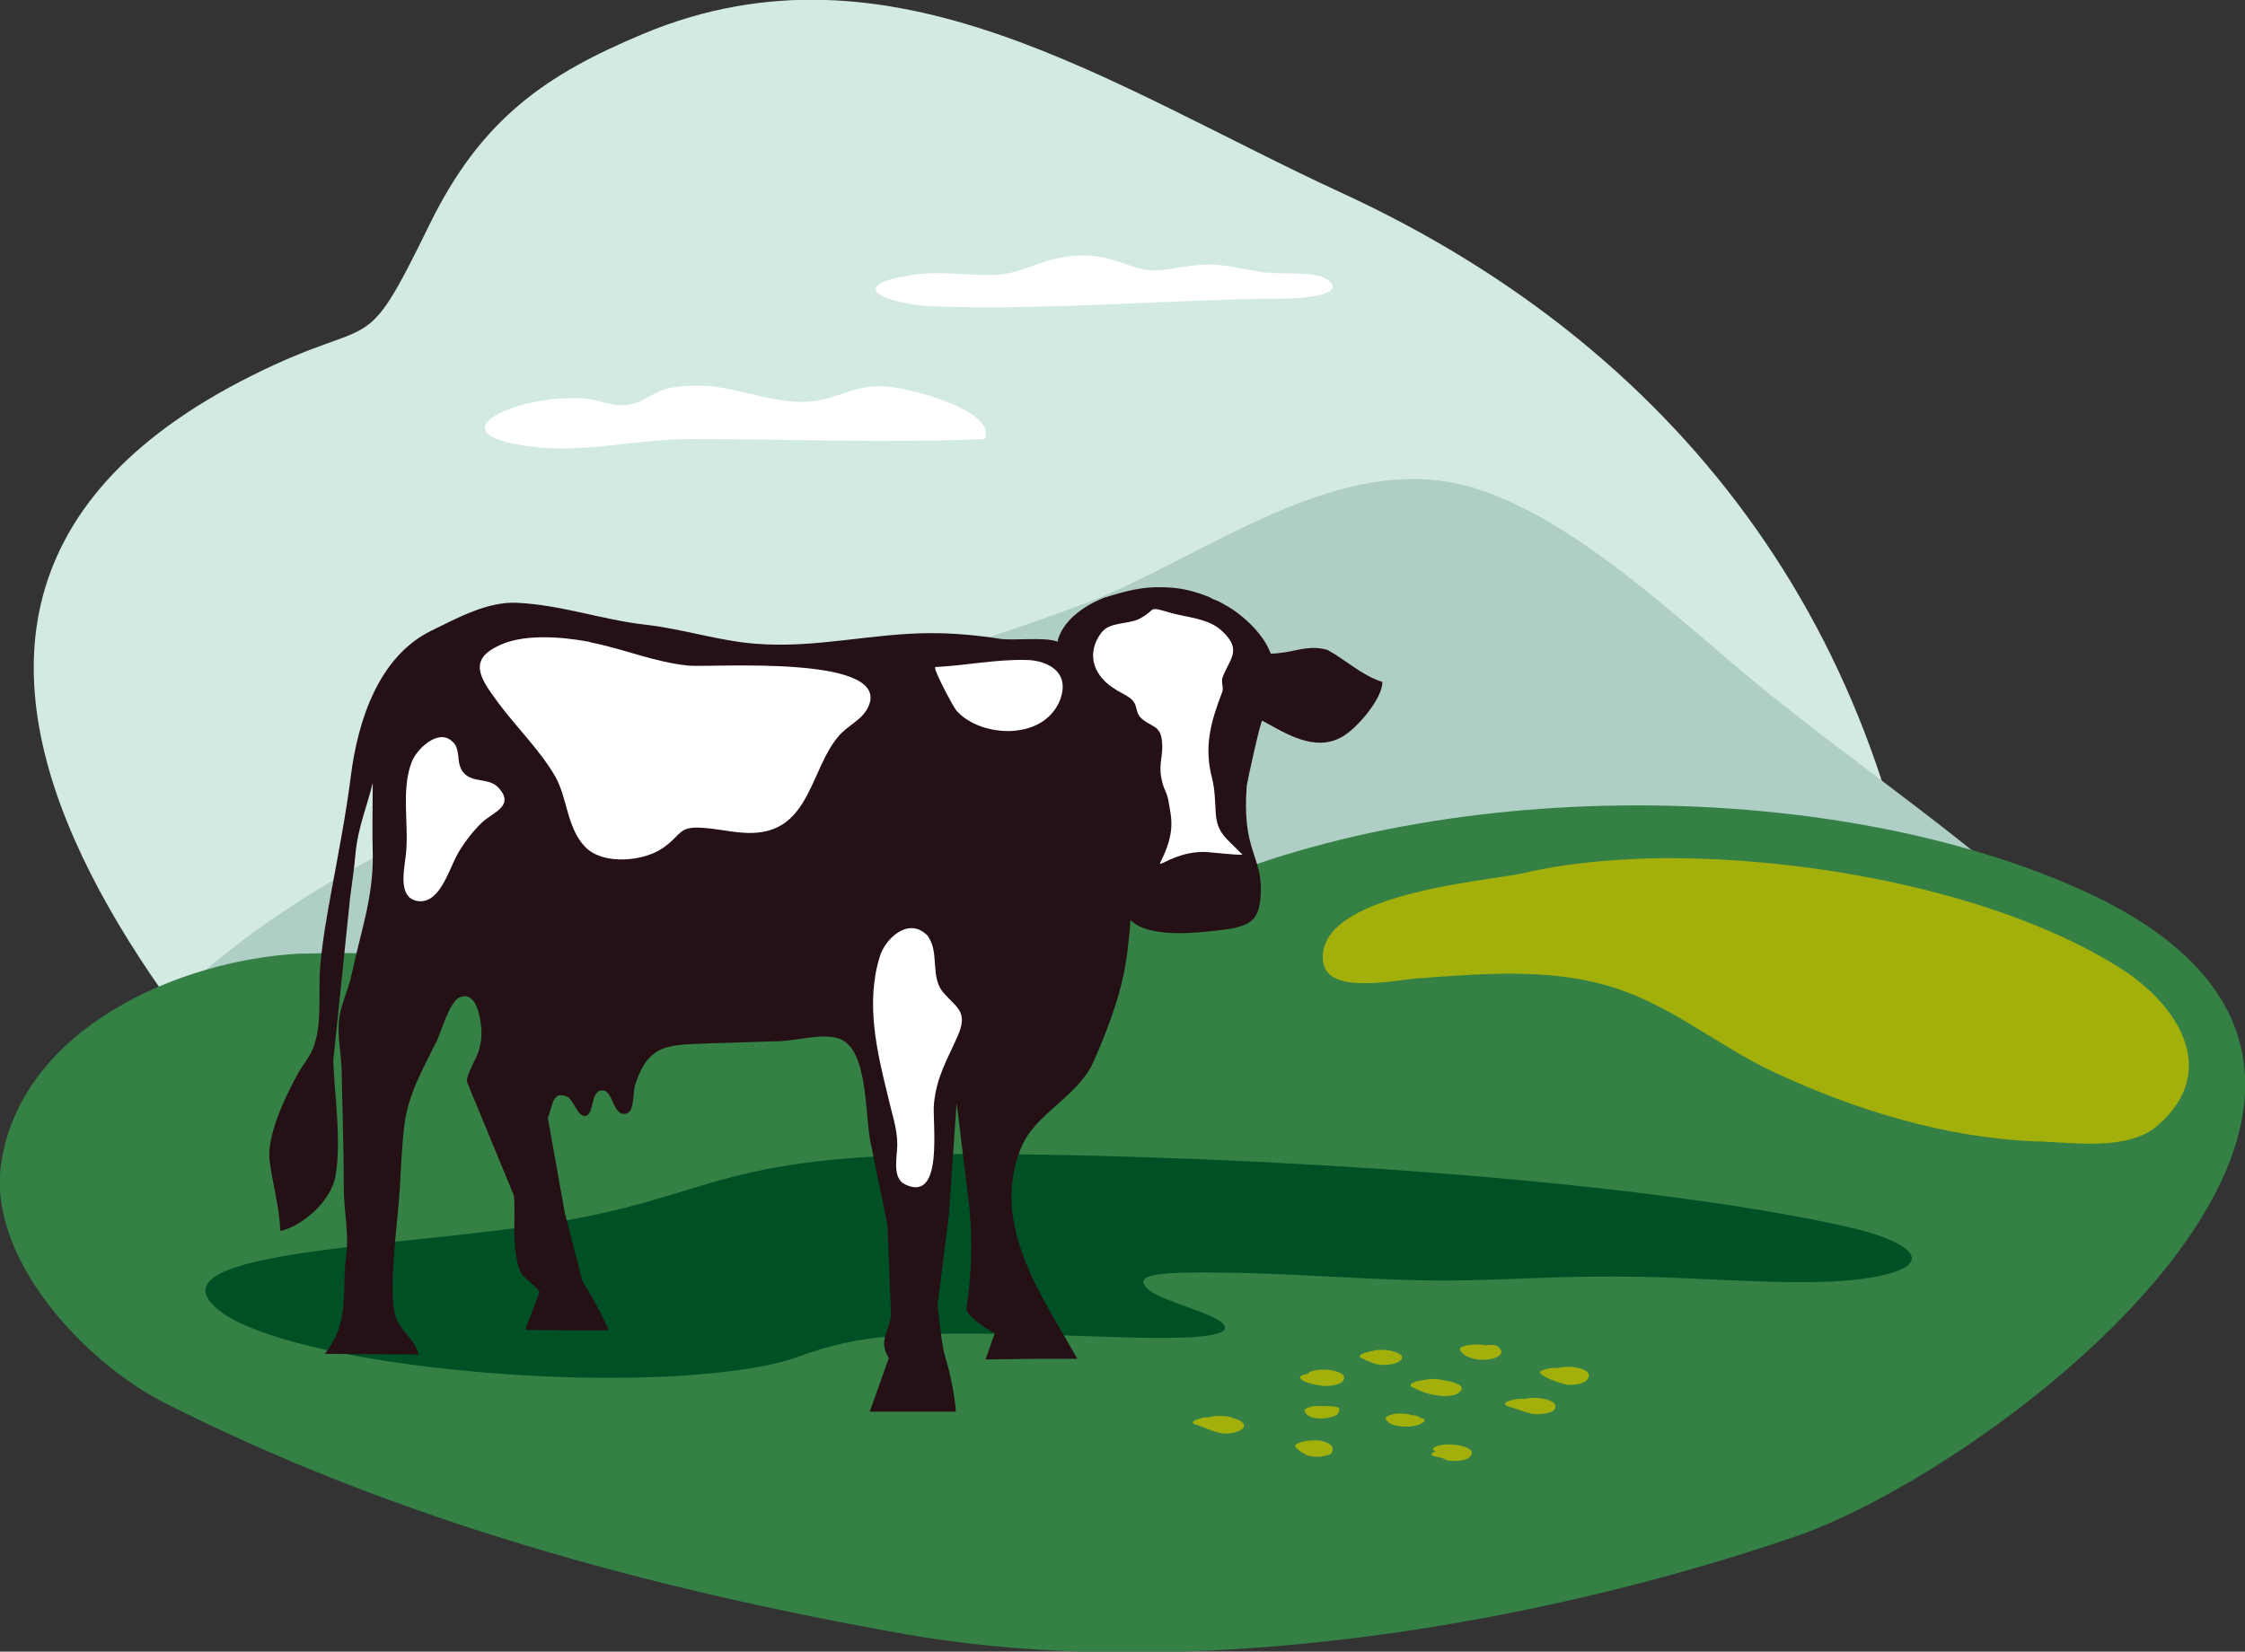
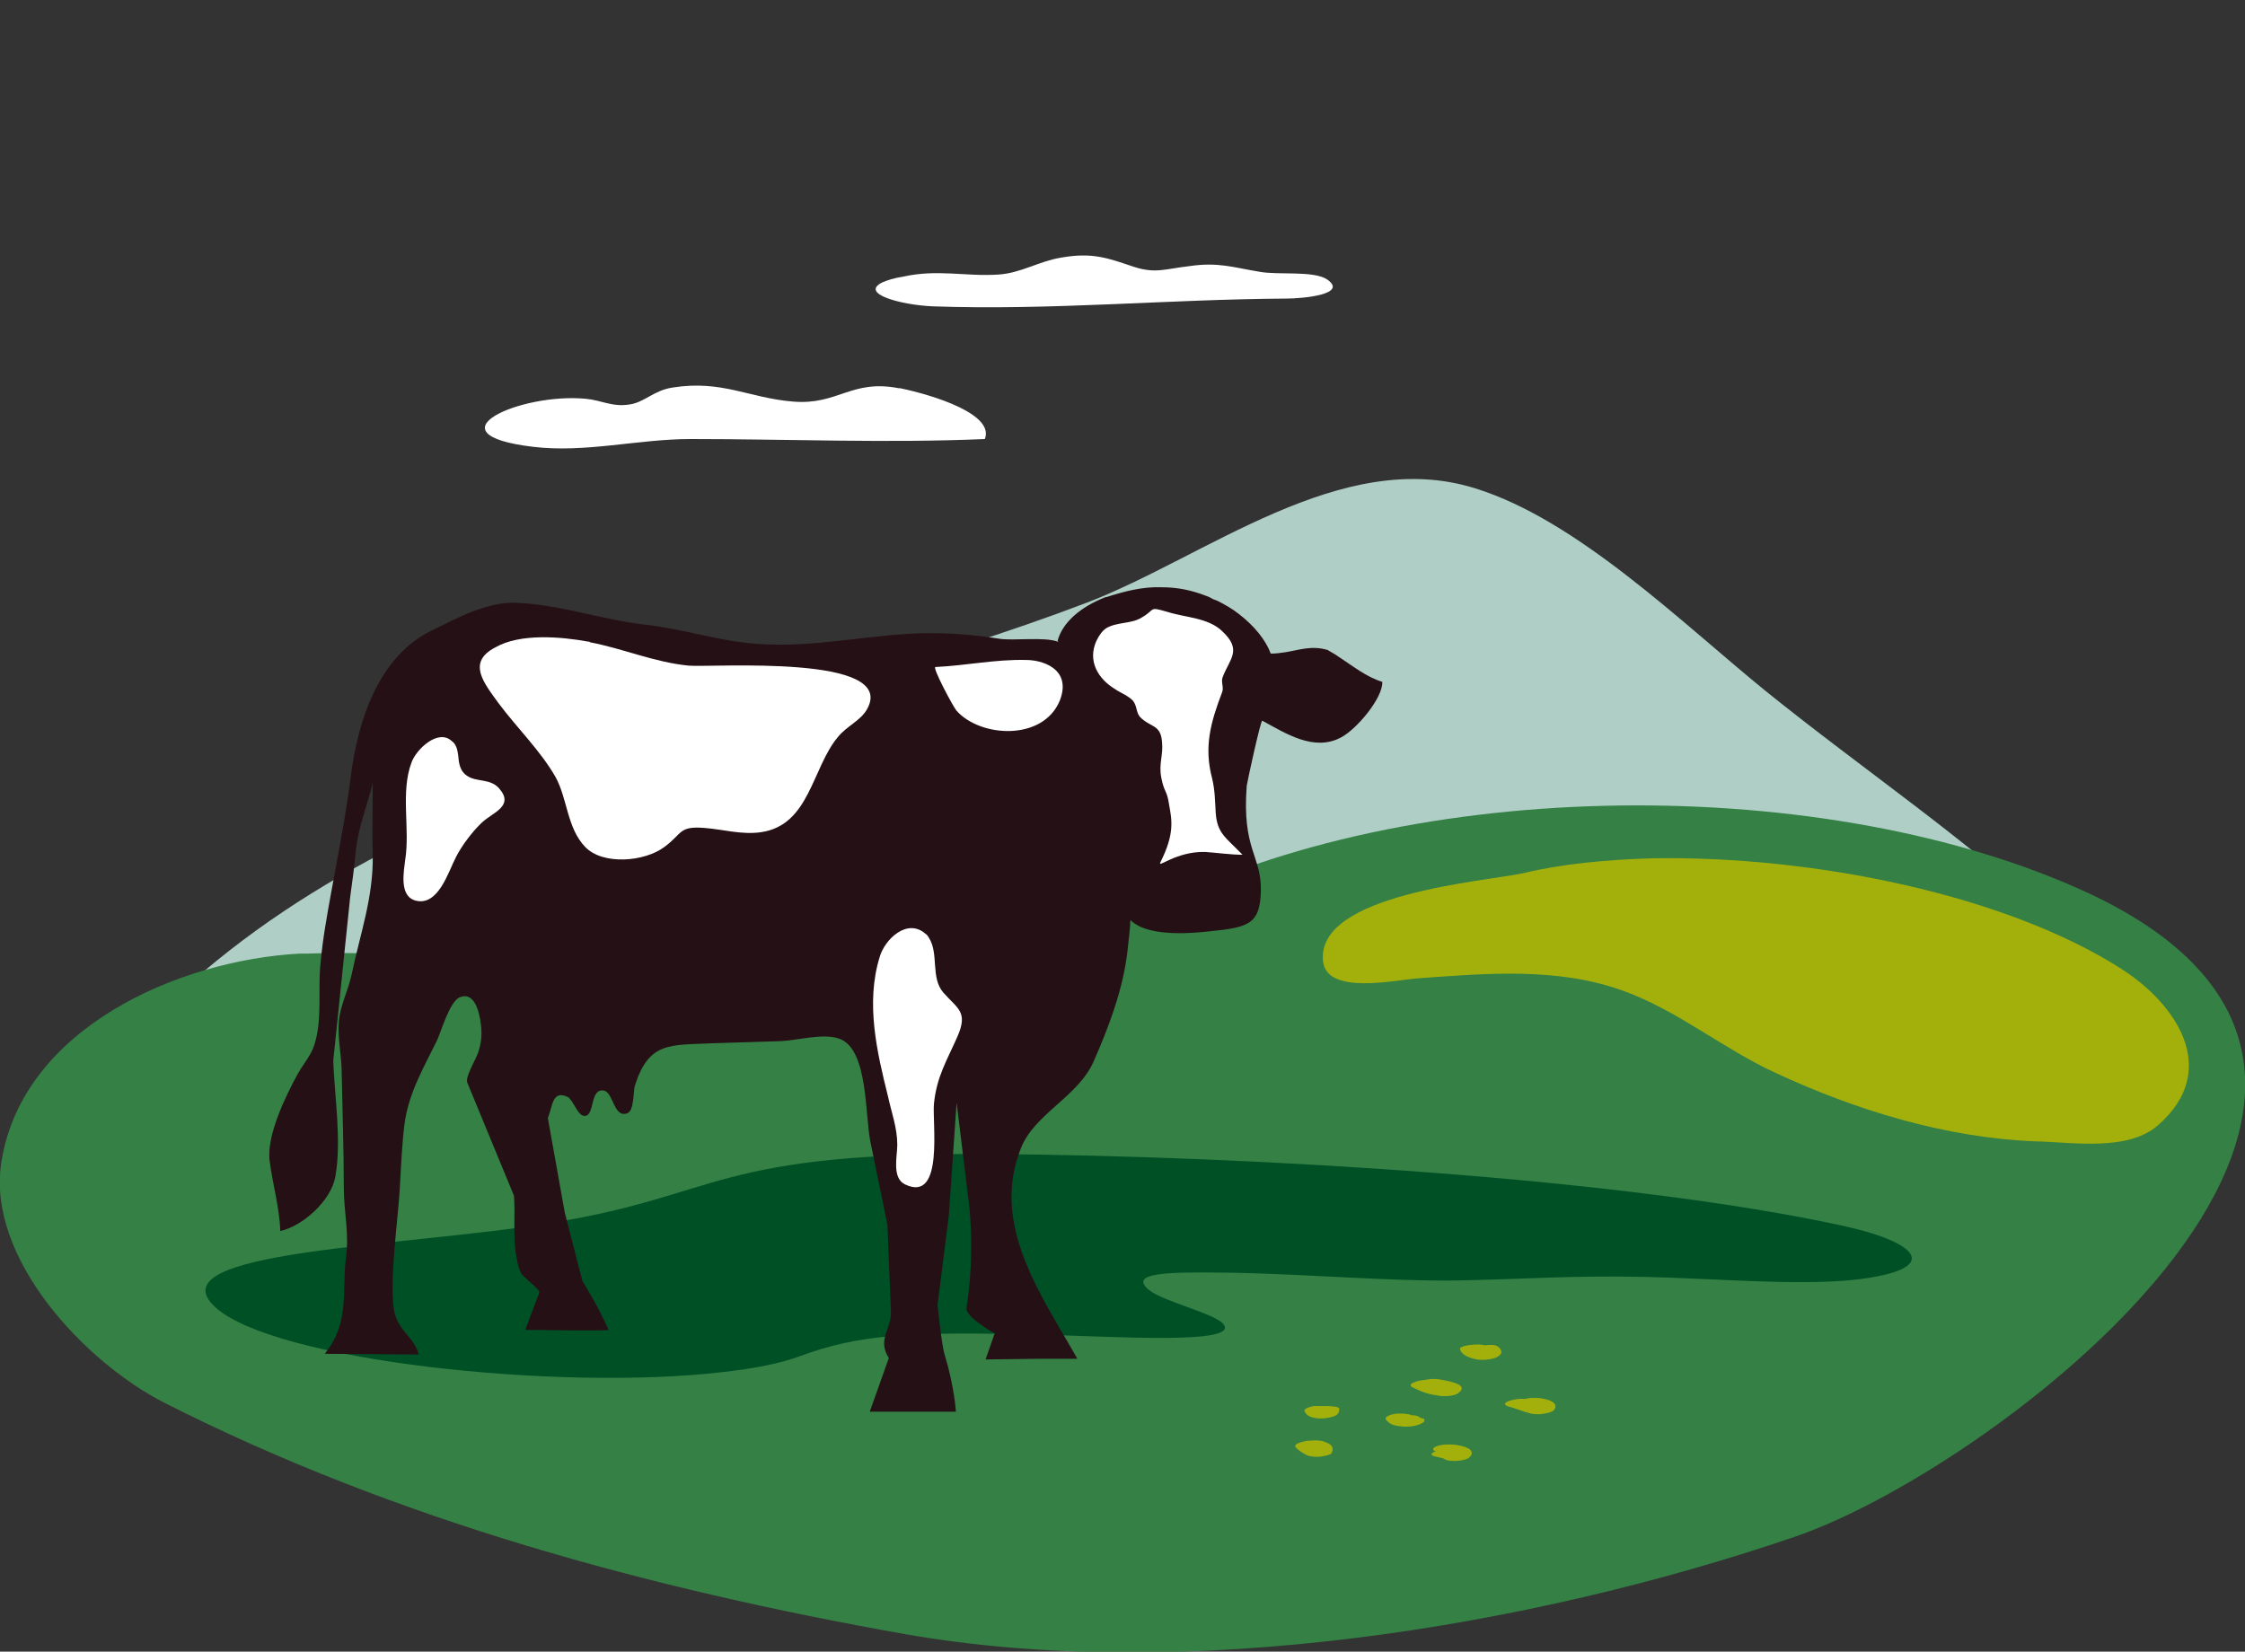
<svg xmlns="http://www.w3.org/2000/svg" version="1.1" id="Layer_1" x="0px" y="0px" viewBox="0 0 318 234" style="enable-background:new 0 0 318 234;" xml:space="preserve">
  <rect x="0" y="0" width="318" height="234" fill="#333333" stroke="none" />
  <style type="text/css">
	.st0{fill:#D3EAE2;}
	.st1{fill:#AFCEC6;}
	.st2{fill:#348045;}
	.st3{opacity:0.85;fill:#B6B902;enable-background:new    ;}
	.st4{fill:#005026;}
	.st5{fill:#E5557F;}
	.st6{fill:#FF4077;}
	.st7{fill:#251015;}
	.st8{fill:#FFFFFF;}
	.st9{opacity:0.85;}
	.st10{fill:#B6B902;}
</style>
-   <path class="st0" d="M190.2,27.4c-33-15.2-63.9-37.3-99.1-22.6c-13.6,5.7-22.9,11.9-30.3,27.1c-9.6,19.6-7.1,12.3-25.1,21.3  c-72.1,36,0.2,106.1,32.4,137.4c17.2,16.8,33.5,38.8,60.8,37.6c24.1-1.1,46.1-11.7,68.8-18.6c20.3-6.2,40.5,5.8,62.3,0  c28.8-7.7,15.1-40.8,13.5-63.3C269.3,91.9,239.6,50.2,190.2,27.4L190.2,27.4z" />
  <path class="st1" d="M90.1,188.1c-10.1,2.8-21.4,3.1-30.4,1.8C39.4,187-7,175.6,18.6,147.5c34.6-37.9,91-45.2,135.3-62.1  c16.8-6.4,36.1-22.2,55.1-16.2c14.5,4.5,29.4,19.2,41.1,28.7c14,11.3,29.1,21.4,42.1,33.7c10.5,10,9.7,23.3-5.5,27  c-10.3,2.5-22.8-2.8-34-4.7c-11.4-1.9-19-0.6-30.2-1c-11.5-0.4-25.4-5.9-37.4-7.4c-9-1.1-15.5-1.5-14.4,7.6  c0.7,5.8,7.5,12.6,7.4,18.1c0,0,0,0,0,0c-0.1,10.8-20.3,4.5-31.2,2.6c-21.2-3.7-29.6-2.6-41.9,7.1  C100.8,184.2,95.7,186.5,90.1,188.1L90.1,188.1z" />
  <path class="st2" d="M42.5,135.1c0.3,0,0.7,0,1,0c37-1.2,84.3,12.7,117.9-5.5c36-19.5,95.3-20.4,132.8-3.8  c60.8,26.8-10.5,81.8-39.9,91.9c-37.7,12.9-86.4,20.8-126.2,13.8c-36-6.4-71.9-16.1-104.7-32.7c-11.3-5.7-25.4-20.6-23.2-34.2  C3.2,145.6,25.4,136,42.5,135.1z" />
  <path class="st3" d="M234,121.6c22.9-0.4,50.3,5.2,66.7,15.8c7.4,4.8,14,14.1,5,22c-4.3,3.8-12.2,2.4-17.4,2.3  c-12.7-0.5-25.4-4.4-36.8-9.7c-7.4-3.4-13.8-8.8-21.5-11.6c-9.3-3.4-19.4-2.5-29.1-1.8c-3.1,0.2-13.1,2.5-13.5-2.5  c-0.9-9.5,22.9-11.2,28.4-12.4C221.2,122.4,227.4,121.8,234,121.6L234,121.6z" />
  <path class="st4" d="M102.3,194.4c-23.2,2.7-63.5-1.6-71.8-9.2c-8.9-8.1,26.8-8.5,47.9-12c23.9-3.9,22.6-10,62.3-9.7  c36.9,0.3,89.4,3.4,120.5,10.2c11.2,2.5,13.7,6.2,1.6,7.6c0,0,0,0,0,0c-8.2,0.9-20.1-0.2-30-0.4c-10.2-0.2-16.3,0.3-25.9,0.5  c-9.9,0.2-23-1-33.6-1.1c-7.9-0.1-13.6,0-10.5,2.5c2,1.6,9.3,3.3,10.5,4.8c0,0,0,0,0,0c2.4,3-16.2,1.7-25.9,1.5  c-18.9-0.5-25.8,0-34,3C110.5,193.2,106.7,193.9,102.3,194.4L102.3,194.4z" />
  <g>
    <path class="st5" d="M171.5,84.8c0.3,0.1,0.6,0.2,0.9,0.4C172,85,171.8,84.9,171.5,84.8z" />
    <path class="st5" d="M179.9,92.7C179.9,92.7,179.9,92.7,179.9,92.7C179.9,92.7,179.9,92.7,179.9,92.7   C179.9,92.7,179.9,92.7,179.9,92.7z" />
    <path class="st6" d="M149.9,90.9C149.9,90.9,149.9,90.9,149.9,90.9C149.9,91,149.9,91,149.9,90.9C150,91,149.9,90.9,149.9,90.9z" />
    <path class="st7" d="M189.1,92.7L189.1,92.7c-0.5-0.3-0.9-0.5-1-0.6c0,0,0,0,0,0c-2.3-0.7-4.1,0-6,0.3c-0.7,0.1-1.3,0.2-2.1,0.2   c0,0,0,0,0,0c0,0,0,0,0,0c-0.7-1.9-2.3-3.9-4.5-5.6c-1-0.8-2.1-1.4-3.1-1.9c-0.3-0.1-0.6-0.2-0.9-0.4c-0.2-0.1-0.4-0.2-0.7-0.3   c-2.1-0.8-4-1.2-6.3-1.2c-2.7-0.1-5.3,0.6-7.8,1.4c0,0,0,0-0.1,0c-3.6,1.4-6.1,3.6-6.8,6.2c0,0,0.1,0,0.1,0.1c0,0-0.1,0-0.1,0   c-1.9-0.7-6.3-0.1-8.2-0.4c-3.2-0.5-6.4-0.8-9.7-0.8c-8.4,0-16.4,2.2-24.9,1.5c-5.2-0.4-10.3-2.1-15.6-2.7   c-6.2-0.7-11.8-2.8-18.2-3.1c-4.2-0.2-8.5,2.2-12.2,4c-7.4,3.7-10.3,12.7-11.3,20.5c-0.7,5.6-1.8,11.1-2.8,16.6   c-0.6,3.3-1.2,6.6-1.5,10c-0.4,3.7,0.3,8-0.9,11.6c-0.5,1.5-1.5,2.6-2.3,4c-1.7,3.1-4.5,8.8-4,12.4c0.4,3.2,1.4,6.6,1.5,9.9   c3.2-0.7,7.2-4.3,7.8-7.7c0.9-5.1-0.1-11.2-0.3-16.4l2.4-23.2c0.3-2.1,0.6-4.4,0.8-6.6c0.4-3.5,1.6-6.3,2.4-9.6   c0,3.4-0.1,6.8,0,10.2c0.1,6.1-1.8,11.2-3,17c-0.5,2.3-1.6,4.3-1.8,6.6c-0.2,2.4,0.4,4.9,0.4,7.3c0.1,5.4,0.3,10.9,0.3,16.3   c0,3.4,0.8,6.5,0.3,9.9c-0.6,4.6,0.6,9.2-3,13.6l13.3,0.1c-0.7-2.8-3.3-3.3-3.6-7.1c-0.4-4.5,0.6-11.5,0.9-16   c0.2-3.2,0.3-6.4,0.7-9.6c0.6-4.4,2.7-7.9,4.6-11.8c0.6-1.3,1.8-5.5,3.2-6.1c2.1-0.9,2.8,2.1,3,3.7c0.2,1.4,0.1,2.6-0.3,3.9   c-0.2,0.9-2,3.7-1.6,4.5c0,0,6.6,16,6.6,16c0.2,2.6-0.1,5.1,0.2,7.7c0.2,1.2,0.3,2.4,0.9,3.4c0.3,0.5,2.6,2.2,2.5,2.6l-2,5.3   c0,0,11.9,0.2,11.8,0c-1.6-3.6-3.7-6.9-3.7-6.9l-2.5-9.7l-2.4-13.4c0.7-1.7,0.6-4,2.8-3c0.8,0.4,1.4,2.7,2.4,2.7   c1.5,0,0.7-3.9,2.7-3.6c1.4,0.2,1.4,4,3.4,3.2c0.9-0.4,0.8-2.9,1-3.8c2-6.4,5-5.8,11.1-6.1c3.2-0.1,6.4-0.2,9.6-0.3   c2.4-0.1,6.1-1.2,8.4-0.3c4,1.6,3.5,10.8,4.3,14.6c0.8,3.9,1.6,7.8,2.4,11.7c0,0,0.5,12.2,0.5,12.3c0.1,2.6-2,3.9-0.3,6.6l-2.7,7.6   l12.2,0c0,0-0.2-3.5-1.6-8.1c-0.4-1.2-1-7-1-7l1.6-12.7l1.1-16l1.7,13.9c0,0,1,7-0.3,15.2c-0.2,1.3,4,3.6,4,3.6l-1.3,3.7l7.8-0.1   l5.2,0c-4.8-8.6-12.4-18.8-8-29.8c1.9-4.9,8.1-7.3,10.3-12.3c4.7-10.6,4.7-15,5.1-18.4c0.5-4.2-1.9,1.3,10.8,0   c5.8-0.6,7.7-0.8,7.8-5.8c0.1-5-2.7-5.8-2-14.9c0.1-0.7,2-9.4,2.2-9.2c3.3,1.8,7.3,4.4,11.1,2.4c2.2-1.1,6-5.6,5.9-7.9   C193.5,95.9,191.7,94.4,189.1,92.7z" />
  </g>
  <path class="st8" d="M125,40c-3.3,1.6,2.6,3.2,7.1,3.4c16.7,0.6,33.4-1,50.1-1.1c2.4,0,8.8-0.6,5.8-2.7c-1.9-1.3-7-0.6-9.6-1.1  c-3.7-0.6-5.8-1.4-9.9-0.8c-3.5,0.4-4.8,1.1-7.9,0.1c-3.6-1.2-5.8-2.1-10.3-1.3c-3.1,0.5-5.7,2.2-8.9,2.4c-4.7,0.3-8.6-0.8-13.5,0.3  C126.6,39.4,125.7,39.7,125,40L125,40z" />
  <g class="st9">
-     <path class="st10" d="M188.4,194.1c-0.8-0.1-1.9-0.1-2.7,0.2c-0.2,0.1-0.4,0.2-0.4,0.3c-0.8,0.2-1.4,0.4-1.1,0.7   c0.4,0.5,1.6,0.8,2.8,1c1,0.2,2.7-0.1,3.1-0.5C190.8,195.1,190.3,194.4,188.4,194.1z" />
-     <path class="st10" d="M198,193c1.2-0.7,0.6-1.3-1.3-1.7c-0.8-0.1-1.9-0.1-2.7,0.2c0,0-0.1,0-0.1,0c-0.9,0.2-1.5,0.5-1.2,0.8   c0.5,0.3,1.2,0.6,2,0.9C195.5,193.5,197.3,193.4,198,193L198,193z" />
    <path class="st10" d="M203.6,197.7c0.9,0.2,2.4,0.1,2.9-0.3c1.5-1-0.2-1.6-2.8-2c-0.6-0.1-1.3,0-1.9,0.1c-1.2,0.1-2.5,0.6-1.8,1   C201,197,202,197.5,203.6,197.7L203.6,197.7z" />
    <path class="st10" d="M212.2,190.8c-0.3-0.3-1.1-0.3-1.9-0.2c-0.9-0.3-3.5,0-3.5,0.5c0.1,0.6,0.8,1.2,2.4,1.5   c1.1,0.2,2.7-0.1,3.1-0.5C212.9,191.7,212.7,191.2,212.2,190.8L212.2,190.8z" />
    <path class="st10" d="M187.7,199.2c0,0-0.1,0-0.1,0c-0.4,0-1,0-1.5,0c-1,0.2-1.5,0.5-1.3,0.8c0,0,0.1,0.1,0.1,0.1c0,0,0,0,0,0   c0,0.1,0.1,0.2,0.2,0.3c0.2,0.2,0.6,0.4,1.2,0.5c1,0.2,2.7-0.1,3.1-0.5c0.3-0.3,0.3-0.6,0.3-0.8   C189.7,199.3,188.8,199.2,187.7,199.2L187.7,199.2z" />
    <path class="st10" d="M201.3,200.9c-0.1,0-0.4-0.2-0.2-0.1c-0.2-0.2-0.7-0.3-1.2-0.3c-0.3-0.2-1.4-0.3-2.3-0.2   c-1,0.2-1.5,0.5-1.3,0.8c0.4,0.5,0.8,0.9,2.4,1c0.9,0.1,2-0.1,2.6-0.4c0.4-0.2,0.6-0.4,0.4-0.7C201.5,201,201.4,200.9,201.3,200.9   L201.3,200.9z" />
    <path class="st10" d="M218.3,198.1c-0.7-0.1-1.6-0.1-2.3,0.1c-0.7-0.1-1.8,0.1-2.3,0.3c-0.8,0.3-0.6,0.6,0.1,0.8   c1.1,0.3,1.9,0.7,3.2,1c1,0.2,2.7-0.1,3.1-0.5C220.7,199,220.1,198.4,218.3,198.1z" />
-     <path class="st10" d="M223,193.7c-0.6-0.1-1.5-0.1-2.2,0.1c-1.3-0.1-3.1,0.4-2.6,0.8c0.7,0.6,2,1.1,3.4,1.5c1,0.3,2.8-0.1,3.1-0.5   C225.5,194.8,225,194,223,193.7z" />
    <path class="st10" d="M185.7,204.1c-0.3,0-0.6,0-0.9,0.1c-1,0.2-1.5,0.5-1.3,0.8c0.3,0.4,0.9,0.8,1.5,1.1c0.3,0.2,0.9,0.3,1.8,0.3   c0.8-0.1,1.7-0.3,1.8-0.5c0.3-0.6,0.3-1.2-0.9-1.6C187.3,204.1,186.5,204,185.7,204.1L185.7,204.1z" />
-     <path class="st10" d="M175.3,201.1c-0.2-0.1-0.4-0.1-0.7-0.2c0,0,0,0,0,0c-0.2-0.2-1.1-0.3-2-0.3c-0.5,0-1,0.1-1.4,0.2   c-0.4,0-0.9,0-1.3,0.2c-0.8,0.2-1.3,0.6-0.6,0.8c1.3,0.4,2.1,0.9,3.5,1.2c1.1,0.3,2.6-0.1,3.1-0.5c0.3-0.2,0.3-0.4,0.3-0.7   c0-0.1-0.1-0.2-0.3-0.3C175.9,201.4,175.7,201.3,175.3,201.1z" />
    <path class="st10" d="M206.2,204.7c-0.8-0.1-1.9-0.1-2.7,0.2c-0.6,0.2-0.7,0.6-0.1,0.7c-0.6,0.2-0.9,0.5-0.3,0.7   c0.4,0.1,1.4,0.3,1.5,0.4c0.6,0.5,3.2,0.3,3.6-0.3C208.9,205.7,208.3,205,206.2,204.7L206.2,204.7z" />
  </g>
  <path class="st8" d="M155.3,90.8c0.4-0.8,0.8-1.4,1.4-1.8c1.5-0.9,3.6-0.6,5-1.5c2.1-1.2,0.9-1.6,3.7-0.8c2.5,0.8,5.7,0.8,7.7,2.7  c2.9,2.7,1.1,3.9,0.1,6.5c-0.3,0.7,0.2,1.5-0.1,2.2c-1.6,4.2-2.6,7.7-1.4,12.2c0.4,1.7,0.4,3.1,0.5,4.8c0.2,3,1.4,3.5,3.8,6  c-1.6,0-3.8-0.3-5.3-0.4c-4.2-0.1-6.9,2.5-6.3,1.4c2-4,1.6-5.9,1.2-8.1c-0.3-2.1-0.7-1.7-1.1-3.8c-0.4-2,0.3-3.2,0.1-5.1  c-0.2-2.5-1.6-2-3.1-3.5c-0.6-0.7-0.4-1.5-1-2.3c-0.6-0.7-1.9-1.2-2.6-1.7C155.6,96.2,154,93.7,155.3,90.8L155.3,90.8z" />
  <path class="st8" d="M149.6,95c-1-1-2.7-1.5-4.3-1.5c-4.3-0.1-8.5,0.8-12.8,1c-0.5,0,2.6,5.8,3,6.2v0c3.4,3.8,12.2,4.3,14.6-1.4  C150.9,97.3,150.5,95.9,149.6,95L149.6,95z" />
  <path class="st8" d="M83.3,90.9c0.1,0,0.2,0,0.3,0.1c4.7,0.9,9,2.8,13.9,3.3c3.3,0.3,29.8-1.7,25.3,6.2c-0.9,1.6-2.9,2.4-4.1,3.9  c-3.7,4.4-4,12.5-10.9,13.5c-2.7,0.4-5.4-0.4-8-0.6c-3.7-0.3-3.1,0.8-5.7,2.7c-2.8,2.1-8.7,2.6-11.2,0c-2.6-2.7-2.5-6.8-4.2-9.9  c-2.1-3.7-5.5-7-8.1-10.5c-2.1-2.9-4.5-5.8-0.4-7.9C73.7,89.7,79.5,90.2,83.3,90.9L83.3,90.9z" />
  <path class="st8" d="M64.9,107c0.1,1.1,0.2,2.3,1.4,3c1.3,0.8,3.2,0.3,4.4,1.7c2.2,2.5-0.9,3.4-2.4,4.8c-1.3,1.2-2.9,3.3-3.7,4.9  c-1.1,2.1-2.5,7-5.7,6.2c-2.4-0.6-1.7-4.1-1.5-5.8c0.7-4.4-0.7-9.6,0.9-13.8c0.7-1.9,3.8-4.8,5.7-3C64.6,105.4,64.8,106.2,64.9,107  L64.9,107z" />
  <path class="st8" d="M131.6,132.9c1.4,2.2,0.2,5.6,2,7.7c2,2.3,3.6,2.7,2,6.3c-1.5,3.4-2.9,5.6-3.3,9.4c-0.3,2.6,1.5,14.2-4.1,11.5  c-1.9-0.9-1.1-4-1.1-5.6c0-2.4-0.8-4.5-1.3-6.8c-1.6-6.4-3.2-13.3-1.2-19.8c0.7-2.5,3.9-5.6,6.5-3.3  C131.3,132.4,131.5,132.7,131.6,132.9L131.6,132.9z" />
  <path class="st8" d="M127.5,55c-0.1,0-0.1,0-0.2,0c-6.7-1.3-8.6,2.4-14.9,1.9c-6.3-0.5-10.1-3.1-17.1-2c-2.7,0.4-4,2.1-6.1,2.4  c-2.5,0.4-4-0.6-6.2-0.8c-9.2-0.9-22.6,5-7.5,6.8c7.4,0.9,14.9-1.1,22.3-1.1c13.8,0,27.9,0.6,41.7,0C140.9,58.7,132.3,56,127.5,55  L127.5,55z" />
</svg>